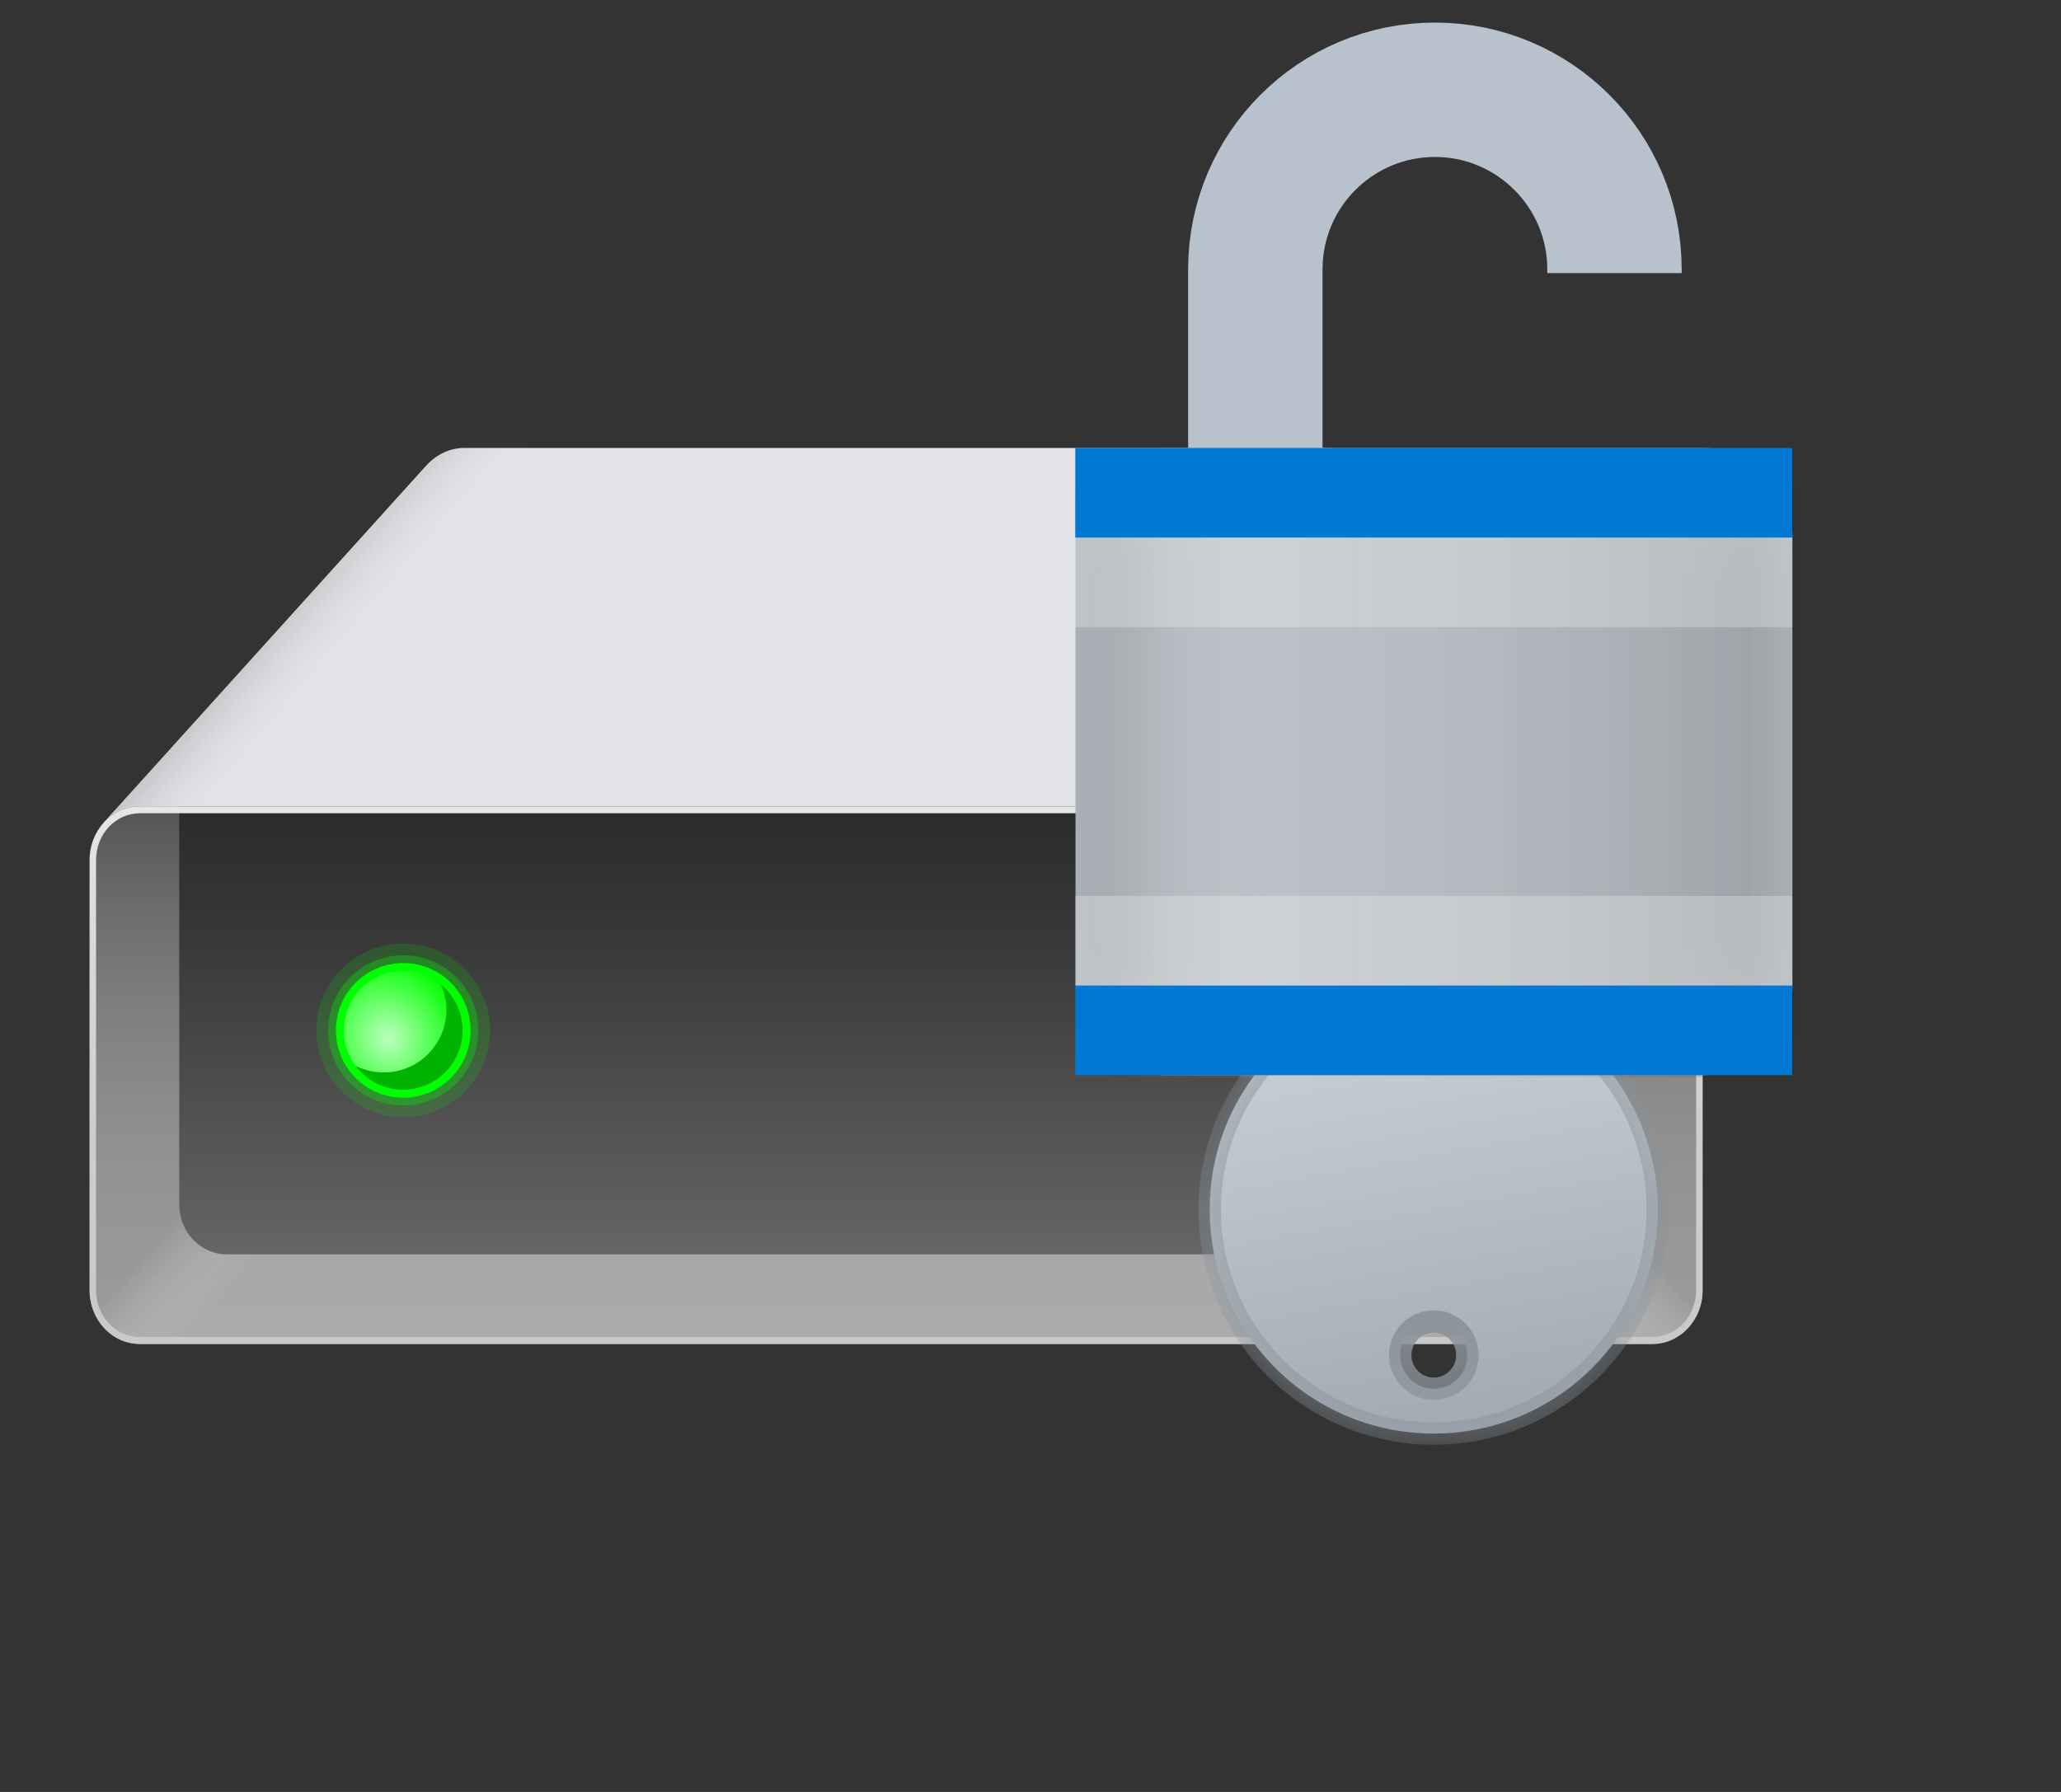
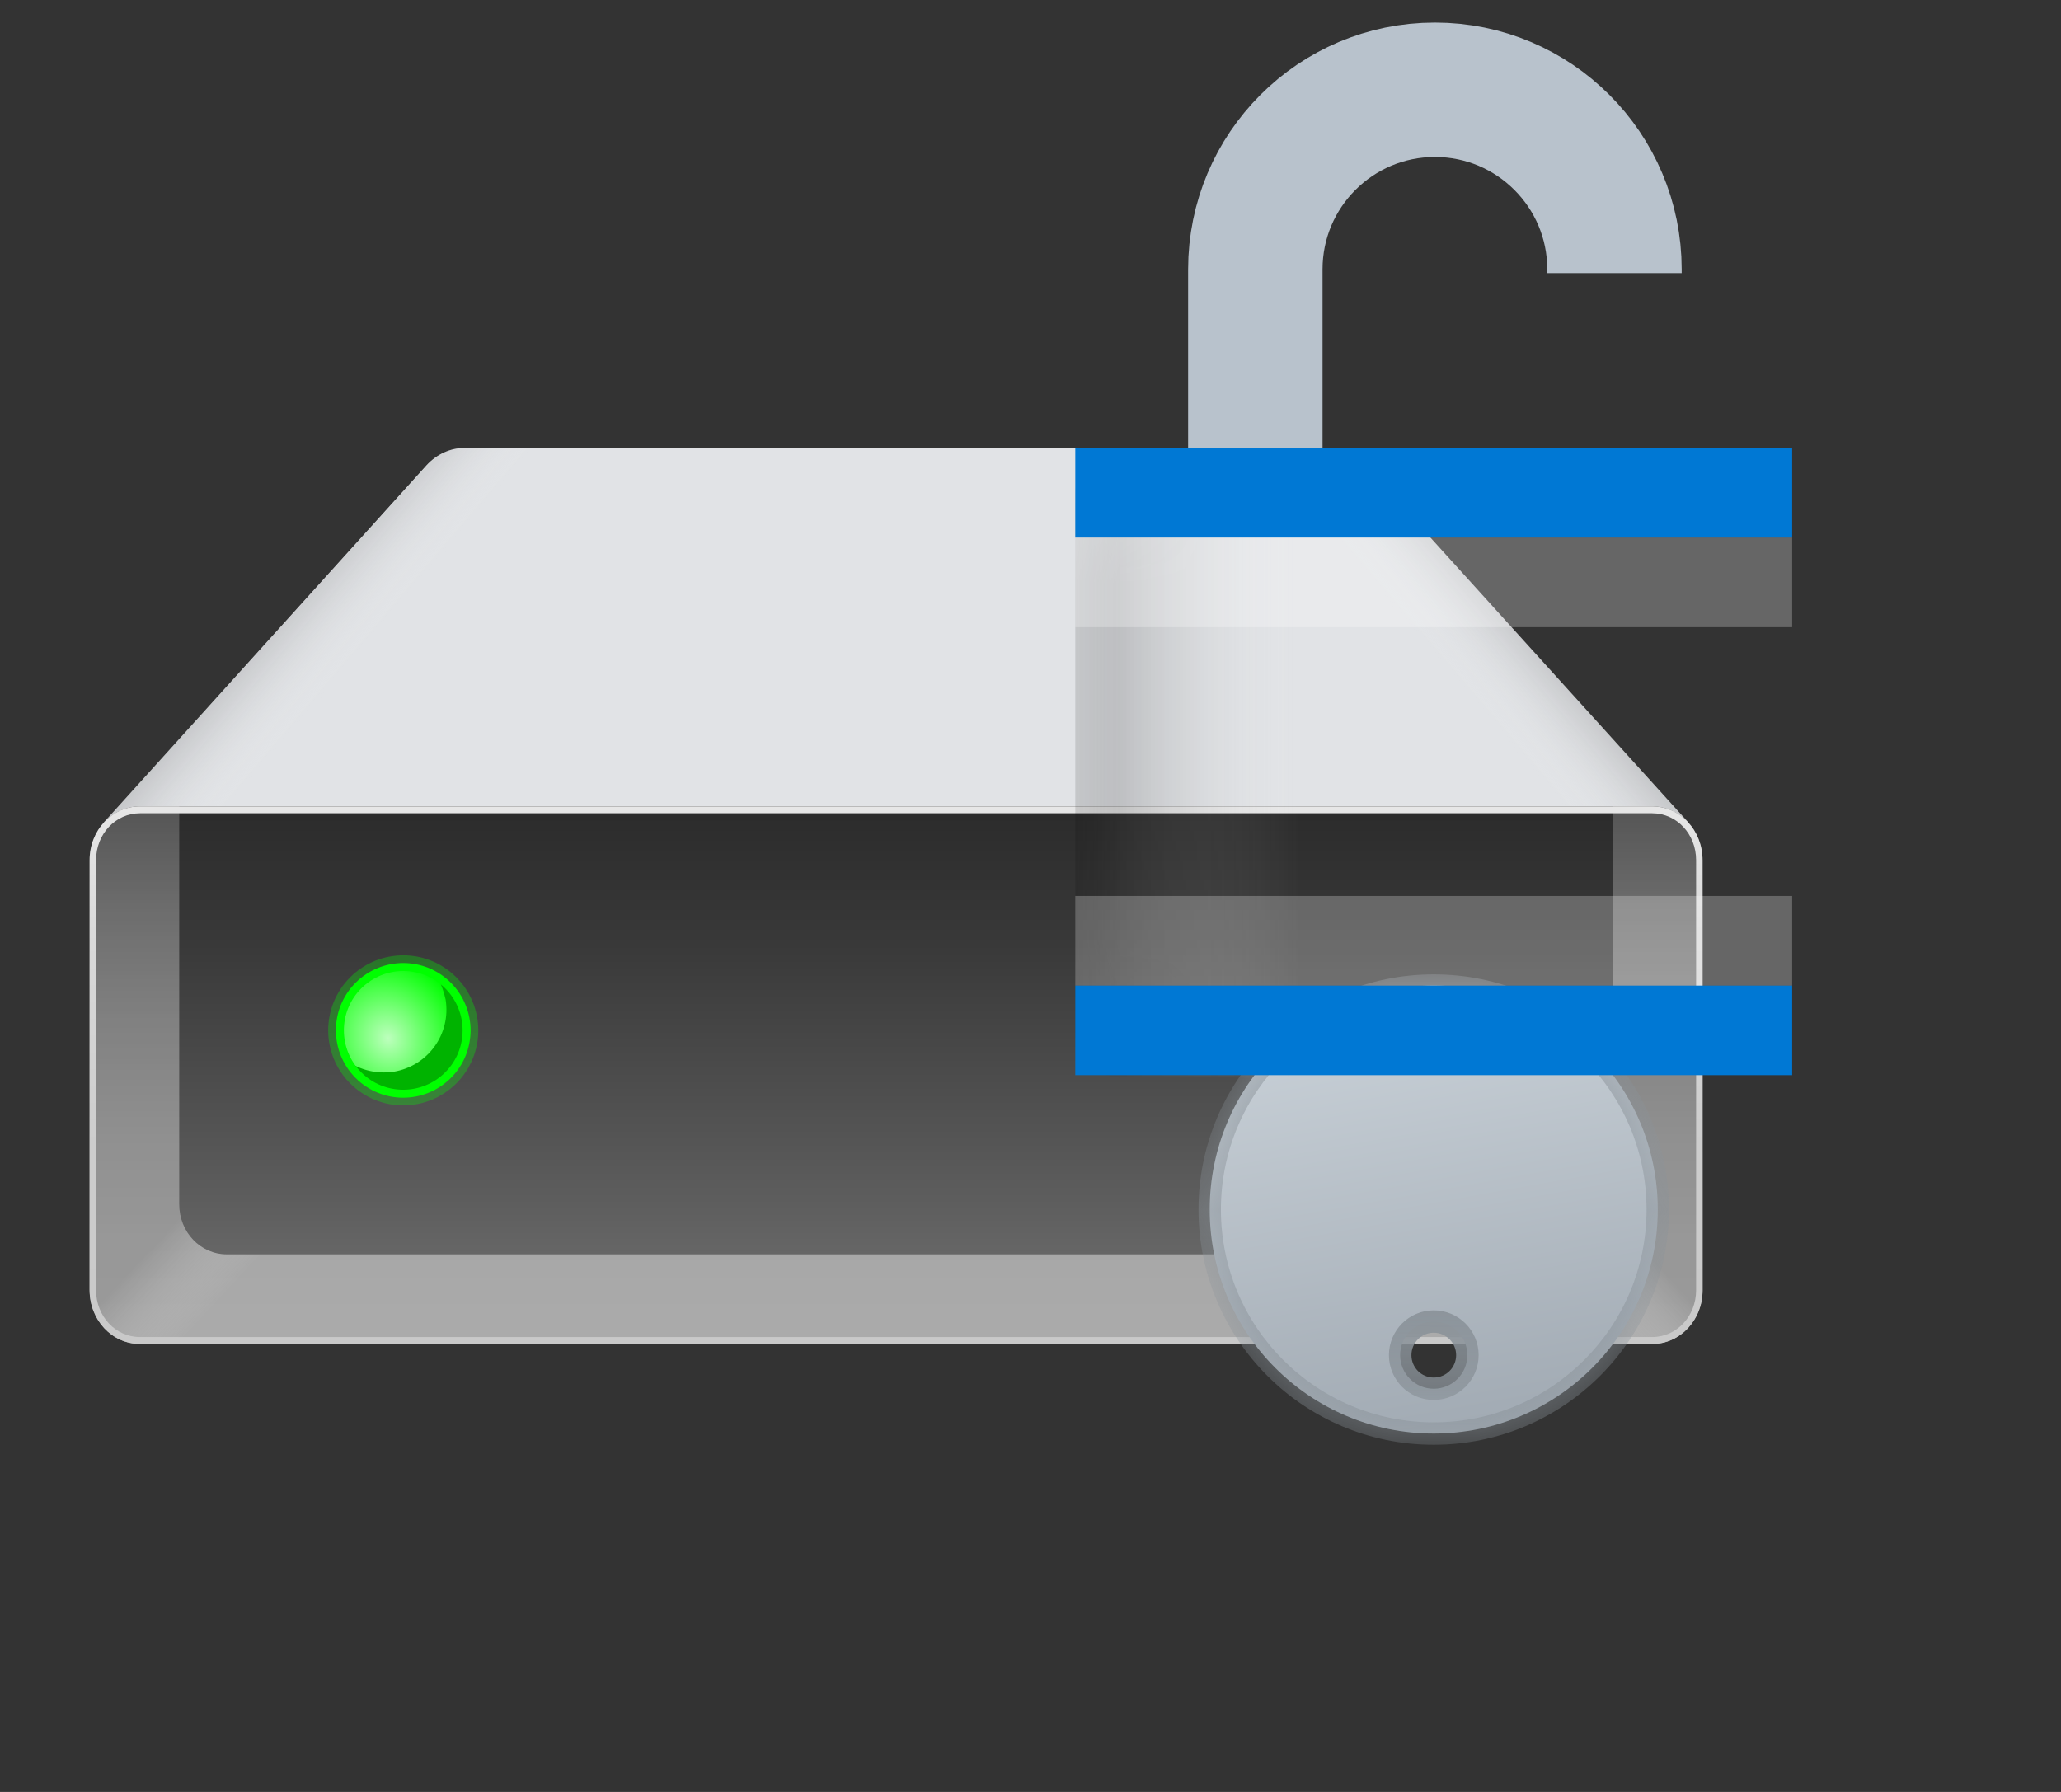
<svg xmlns="http://www.w3.org/2000/svg" width="23" height="20" viewBox="0 0 23 20" fill="none">
  <rect x="0" y="0" width="23" height="20" fill="#333333" stroke="none" />
  <g clip-path="url(#clip0_127_1764)">
    <path d="M18.84 9.178L15.232 5.193C15.119 5.07 14.975 5 14.814 5H5.178C5.026 5 4.873 5.07 4.76 5.193L1.16 9.178H18.84Z" fill="#E1E3E6" />
    <path opacity="0.5" d="M18.84 9.178L15.232 5.193C15.119 5.07 14.975 5 14.814 5H5.178C5.026 5 4.873 5.07 4.76 5.193L1.16 9.178H18.84Z" fill="url(#paint0_linear_127_1764)" />
    <path opacity="0.5" d="M1.16 9.178L4.767 5.193C4.879 5.07 5.024 5 5.184 5H14.816C14.968 5 15.121 5.07 15.233 5.193L18.84 9.178H1.16Z" fill="url(#paint1_linear_127_1764)" />
    <path d="M18.443 15H1.565C1.25 15 1 14.731 1 14.392V9.608C1 9.269 1.25 9 1.565 9H18.435C18.75 9 19 9.269 19 9.608V14.392C19.008 14.722 18.75 15 18.443 15Z" fill="url(#paint2_linear_127_1764)" />
    <path opacity="0.6" d="M18.443 15H1.565C1.25 15 1 14.731 1 14.392V9.608C1 9.269 1.25 9 1.565 9H18.435C18.75 9 19 9.269 19 9.608V14.392C19.008 14.722 18.75 15 18.443 15Z" fill="url(#paint3_linear_127_1764)" />
    <path opacity="0.6" d="M1.565 15H18.435C18.75 15 19 14.731 19 14.392V9.608C19 9.269 18.75 9 18.435 9H1.565C1.25 9 1 9.269 1 9.608V14.392C1 14.722 1.258 15 1.565 15Z" fill="url(#paint4_linear_127_1764)" />
    <path d="M17.467 14H2.533C2.236 14 2 13.752 2 13.44V9H18V13.44C18 13.752 17.764 14 17.467 14Z" fill="url(#paint5_linear_127_1764)" />
    <path d="M18.438 9.077C18.711 9.077 18.928 9.309 18.928 9.6V14.4C18.928 14.691 18.711 14.923 18.438 14.923H1.562C1.289 14.923 1.072 14.691 1.072 14.4V9.6C1.072 9.309 1.289 9.077 1.562 9.077H18.438ZM18.438 9H1.562C1.249 9 1 9.266 1 9.6V14.4C1 14.734 1.249 15 1.562 15H18.438C18.751 15 19 14.734 19 14.4V9.6C19 9.266 18.751 9 18.438 9Z" fill="url(#paint6_linear_127_1764)" />
-     <path opacity="0.15" d="M5 12C5.276 11.724 5.276 11.277 5 11C4.724 10.724 4.277 10.724 4 11C3.724 11.276 3.724 11.723 4 12C4.276 12.276 4.723 12.276 5 12Z" stroke="#00FF00" stroke-width="0.523" stroke-miterlimit="10" />
    <path opacity="0.3" d="M5 12C5.276 11.724 5.276 11.277 5 11C4.724 10.724 4.277 10.724 4 11C3.724 11.276 3.724 11.723 4 12C4.276 12.276 4.723 12.276 5 12Z" stroke="#00FF00" stroke-width="0.261" stroke-miterlimit="10" />
    <path d="M5 12C5.276 11.724 5.276 11.277 5 11C4.724 10.724 4.277 10.724 4 11C3.724 11.276 3.724 11.723 4 12C4.276 12.276 4.723 12.276 5 12Z" fill="#00B300" />
    <path d="M4.391 11.962C4.776 11.899 5.035 11.541 4.973 11.156C4.955 11.075 4.928 10.995 4.892 10.923C4.749 10.825 4.57 10.78 4.382 10.807C3.997 10.87 3.738 11.228 3.8 11.613C3.818 11.693 3.845 11.774 3.881 11.845C4.024 11.944 4.203 11.989 4.391 11.962Z" fill="url(#paint7_radial_127_1764)" />
    <path d="M5 12C5.276 11.724 5.276 11.277 5 11C4.724 10.724 4.277 10.724 4 11C3.724 11.276 3.724 11.723 4 12C4.276 12.276 4.723 12.276 5 12Z" stroke="#00FF00" stroke-width="0.089" stroke-miterlimit="10" />
  </g>
  <mask id="path-14-inside-1_127_1764" fill="white">
    <path fill-rule="evenodd" clip-rule="evenodd" d="M16 16C17.381 16 18.5 14.881 18.5 13.5C18.5 12.119 17.381 11 16 11C14.619 11 13.5 12.119 13.5 13.5C13.5 14.881 14.619 16 16 16ZM16 15.5C16.207 15.5 16.375 15.332 16.375 15.125C16.375 14.918 16.207 14.75 16 14.75C15.793 14.75 15.625 14.918 15.625 15.125C15.625 15.332 15.793 15.5 16 15.5Z" />
  </mask>
  <path fill-rule="evenodd" clip-rule="evenodd" d="M16 16C17.381 16 18.5 14.881 18.5 13.5C18.5 12.119 17.381 11 16 11C14.619 11 13.5 12.119 13.5 13.5C13.5 14.881 14.619 16 16 16ZM16 15.5C16.207 15.5 16.375 15.332 16.375 15.125C16.375 14.918 16.207 14.75 16 14.75C15.793 14.75 15.625 14.918 15.625 15.125C15.625 15.332 15.793 15.5 16 15.5Z" fill="url(#paint8_linear_127_1764)" />
  <path d="M18.375 13.5C18.375 14.812 17.311 15.875 16 15.875V16.125C17.45 16.125 18.625 14.95 18.625 13.5H18.375ZM16 11.125C17.311 11.125 18.375 12.188 18.375 13.5H18.625C18.625 12.05 17.45 10.875 16 10.875V11.125ZM13.625 13.5C13.625 12.188 14.688 11.125 16 11.125V10.875C14.55 10.875 13.375 12.05 13.375 13.5H13.625ZM16 15.875C14.688 15.875 13.625 14.812 13.625 13.5H13.375C13.375 14.95 14.55 16.125 16 16.125V15.875ZM16.25 15.125C16.25 15.263 16.138 15.375 16 15.375V15.625C16.277 15.625 16.501 15.401 16.501 15.125H16.25ZM16 14.875C16.138 14.875 16.25 14.987 16.25 15.125H16.501C16.501 14.849 16.277 14.625 16 14.625V14.875ZM15.751 15.125C15.751 14.987 15.862 14.875 16 14.875V14.625C15.724 14.625 15.5 14.849 15.5 15.125H15.751ZM16 15.375C15.862 15.375 15.751 15.263 15.751 15.125H15.5C15.5 15.401 15.724 15.625 16 15.625V15.375Z" fill="#8A9299" mask="url(#path-14-inside-1_127_1764)" />
-   <path d="M12.004 6C12.004 5.448 12.452 5 13.004 5H19.004C19.557 5 20.004 5.448 20.004 6V11C20.004 11.552 19.557 12 19.004 12H13.004C12.452 12 12.004 11.552 12.004 11V6Z" fill="#A1AAB3" />
  <mask id="mask0_127_1764" style="mask-type:alpha" maskUnits="userSpaceOnUse" x="12" y="5" width="9" height="7">
    <path d="M12.004 6C12.004 5.448 12.452 5 13.004 5H19.004C19.557 5 20.004 5.448 20.004 6V11C20.004 11.552 19.557 12 19.004 12H13.004C12.452 12 12.004 11.552 12.004 11V6Z" fill="#FFC225" />
  </mask>
  <g mask="url(#mask0_127_1764)">
    <g style="mix-blend-mode:overlay" opacity="0.5">
      <path d="M14.51 5.011H12.501C12.224 5.011 12 5.235 12 5.512V11.525C12 11.802 12.224 12.026 12.501 12.026H14.51V5.011Z" fill="url(#paint9_linear_127_1764)" fill-opacity="0.5" />
    </g>
  </g>
  <mask id="mask1_127_1764" style="mask-type:alpha" maskUnits="userSpaceOnUse" x="12" y="5" width="9" height="7">
-     <path d="M12.004 6C12.004 5.448 12.452 5 13.004 5H19.004C19.557 5 20.004 5.448 20.004 6V11C20.004 11.552 19.557 12 19.004 12H13.004C12.452 12 12.004 11.552 12.004 11V6Z" fill="#FFC225" />
-   </mask>
+     </mask>
  <g mask="url(#mask1_127_1764)">
    <g style="mix-blend-mode:overlay" opacity="0.5">
      <path d="M20.021 5.512C20.021 5.235 19.797 5.011 19.52 5.011H12.505C12.229 5.011 12.004 5.235 12.004 5.512V11.525C12.004 11.802 12.229 12.026 12.505 12.026H19.52C19.797 12.026 20.021 11.802 20.021 11.525V5.512Z" fill="url(#paint10_linear_127_1764)" fill-opacity="0.5" />
    </g>
  </g>
  <path d="M14.009 5.011L14.009 3.006C14.009 1.9 14.906 1.002 16.013 1.002V1.002C17.12 1.002 18.017 1.9 18.017 3.006V3.048" stroke="#B8C2CC" stroke-width="1.5" />
  <g style="mix-blend-mode:overlay" opacity="0.25">
-     <path d="M12 6H20V11H12V6Z" fill="white" />
-   </g>
+     </g>
  <g style="mix-blend-mode:overlay">
    <rect x="12" y="11" width="8" height="1" fill="#0078D4" />
  </g>
  <g style="mix-blend-mode:overlay" opacity="0.25">
    <rect x="12" y="10" width="8" height="1" fill="white" />
  </g>
  <g style="mix-blend-mode:overlay">
    <path d="M12 5H20V6H12V5Z" fill="#0078D4" />
  </g>
  <g style="mix-blend-mode:overlay" opacity="0.25">
    <rect x="12" y="6" width="8" height="1" fill="white" />
  </g>
  <defs>
    <linearGradient id="paint0_linear_127_1764" x1="13.989" y1="4.955" x2="14.697" y2="4.351" gradientUnits="userSpaceOnUse">
      <stop stop-color="white" stop-opacity="0" />
      <stop offset="0.284" stop-color="#DCDCDC" stop-opacity="0.142" />
      <stop offset="0.909" stop-color="#838383" stop-opacity="0.455" />
      <stop offset="1" stop-color="#767676" stop-opacity="0.5" />
    </linearGradient>
    <linearGradient id="paint1_linear_127_1764" x1="6.009" y1="4.955" x2="5.301" y2="4.351" gradientUnits="userSpaceOnUse">
      <stop stop-color="white" stop-opacity="0" />
      <stop offset="0.284" stop-color="#DCDCDC" stop-opacity="0.142" />
      <stop offset="0.909" stop-color="#838383" stop-opacity="0.455" />
      <stop offset="1" stop-color="#767676" stop-opacity="0.5" />
    </linearGradient>
    <linearGradient id="paint2_linear_127_1764" x1="10.004" y1="14.997" x2="10.004" y2="8.995" gradientUnits="userSpaceOnUse">
      <stop stop-color="#ABABAB" />
      <stop offset="0.197" stop-color="#A7A7A7" />
      <stop offset="0.398" stop-color="#9B9B9B" />
      <stop offset="0.602" stop-color="#868686" />
      <stop offset="0.805" stop-color="#6A6A6A" />
      <stop offset="1" stop-color="#474747" />
    </linearGradient>
    <linearGradient id="paint3_linear_127_1764" x1="7.395" y1="9.188" x2="6.704" y2="8.546" gradientUnits="userSpaceOnUse">
      <stop stop-color="white" stop-opacity="0" />
      <stop offset="0.451" stop-color="#BBBBBB" stop-opacity="0.225" />
      <stop offset="0.819" stop-color="#898989" stop-opacity="0.409" />
      <stop offset="1" stop-color="#767676" stop-opacity="0.5" />
    </linearGradient>
    <linearGradient id="paint4_linear_127_1764" x1="12.613" y1="9.188" x2="13.303" y2="8.546" gradientUnits="userSpaceOnUse">
      <stop stop-color="white" stop-opacity="0" />
      <stop offset="0.451" stop-color="#BBBBBB" stop-opacity="0.225" />
      <stop offset="0.819" stop-color="#898989" stop-opacity="0.409" />
      <stop offset="1" stop-color="#767676" stop-opacity="0.5" />
    </linearGradient>
    <linearGradient id="paint5_linear_127_1764" x1="10" y1="14" x2="10" y2="8.999" gradientUnits="userSpaceOnUse">
      <stop stop-color="#666666" />
      <stop offset="0.109" stop-color="#5E5E5E" />
      <stop offset="0.692" stop-color="#393939" />
      <stop offset="1" stop-color="#2B2B2B" />
    </linearGradient>
    <linearGradient id="paint6_linear_127_1764" x1="10" y1="15" x2="10" y2="9" gradientUnits="userSpaceOnUse">
      <stop stop-color="#C9C9C9" />
      <stop offset="0.37" stop-color="#CDCDCD" />
      <stop offset="0.746" stop-color="#D9D9D9" />
      <stop offset="1" stop-color="#E6E6E6" />
    </linearGradient>
    <radialGradient id="paint7_radial_127_1764" cx="0" cy="0" r="1" gradientUnits="userSpaceOnUse" gradientTransform="translate(4.331 11.589) rotate(-117.661) scale(0.942 0.848)">
      <stop stop-color="#BDFFBD" />
      <stop offset="1" stop-color="#00FF00" />
    </radialGradient>
    <linearGradient id="paint8_linear_127_1764" x1="15.467" y1="11" x2="16.363" y2="16.012" gradientUnits="userSpaceOnUse">
      <stop stop-color="#CAD2D9" />
      <stop offset="1" stop-color="#A1AAB3" />
    </linearGradient>
    <linearGradient id="paint9_linear_127_1764" x1="14.51" y1="8.518" x2="12" y2="8.518" gradientUnits="userSpaceOnUse">
      <stop stop-color="white" stop-opacity="0" />
      <stop offset="1" />
    </linearGradient>
    <linearGradient id="paint10_linear_127_1764" x1="20.021" y1="8.518" x2="12.004" y2="8.518" gradientUnits="userSpaceOnUse">
      <stop />
      <stop offset="1" stop-color="white" stop-opacity="0" />
    </linearGradient>
    <clipPath id="clip0_127_1764">
      <rect width="20" height="20" fill="white" />
    </clipPath>
  </defs>
</svg>